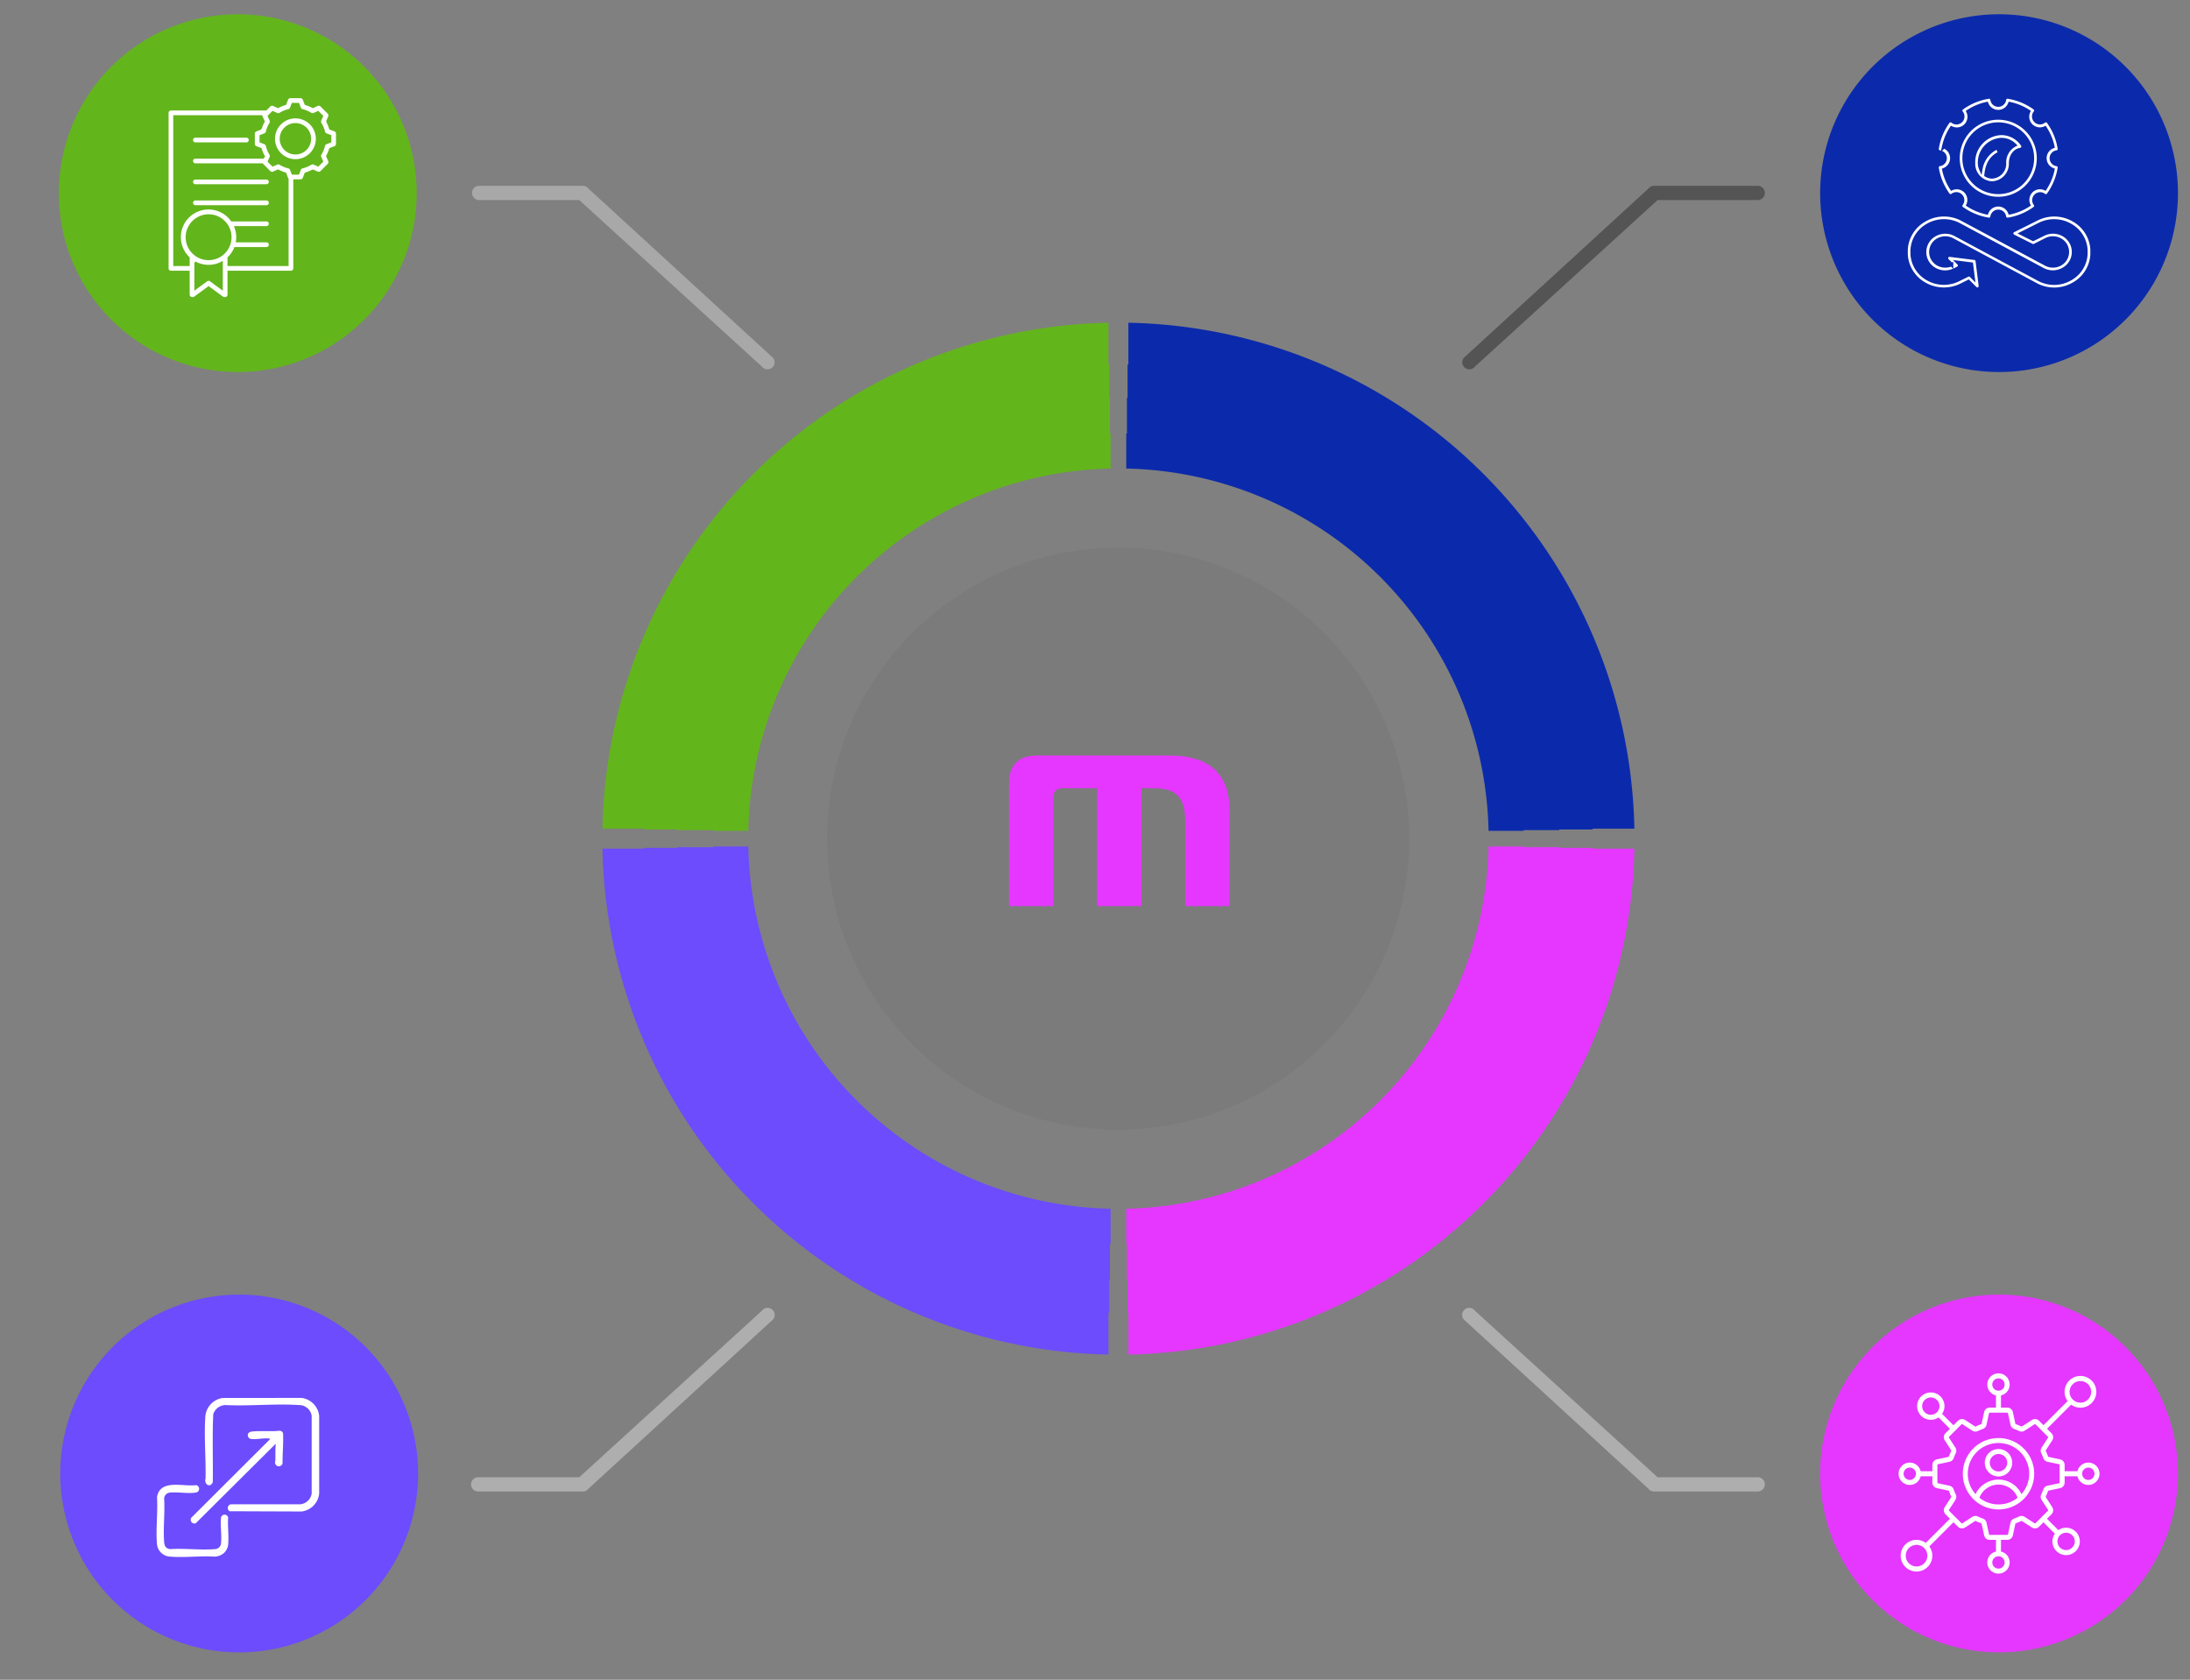
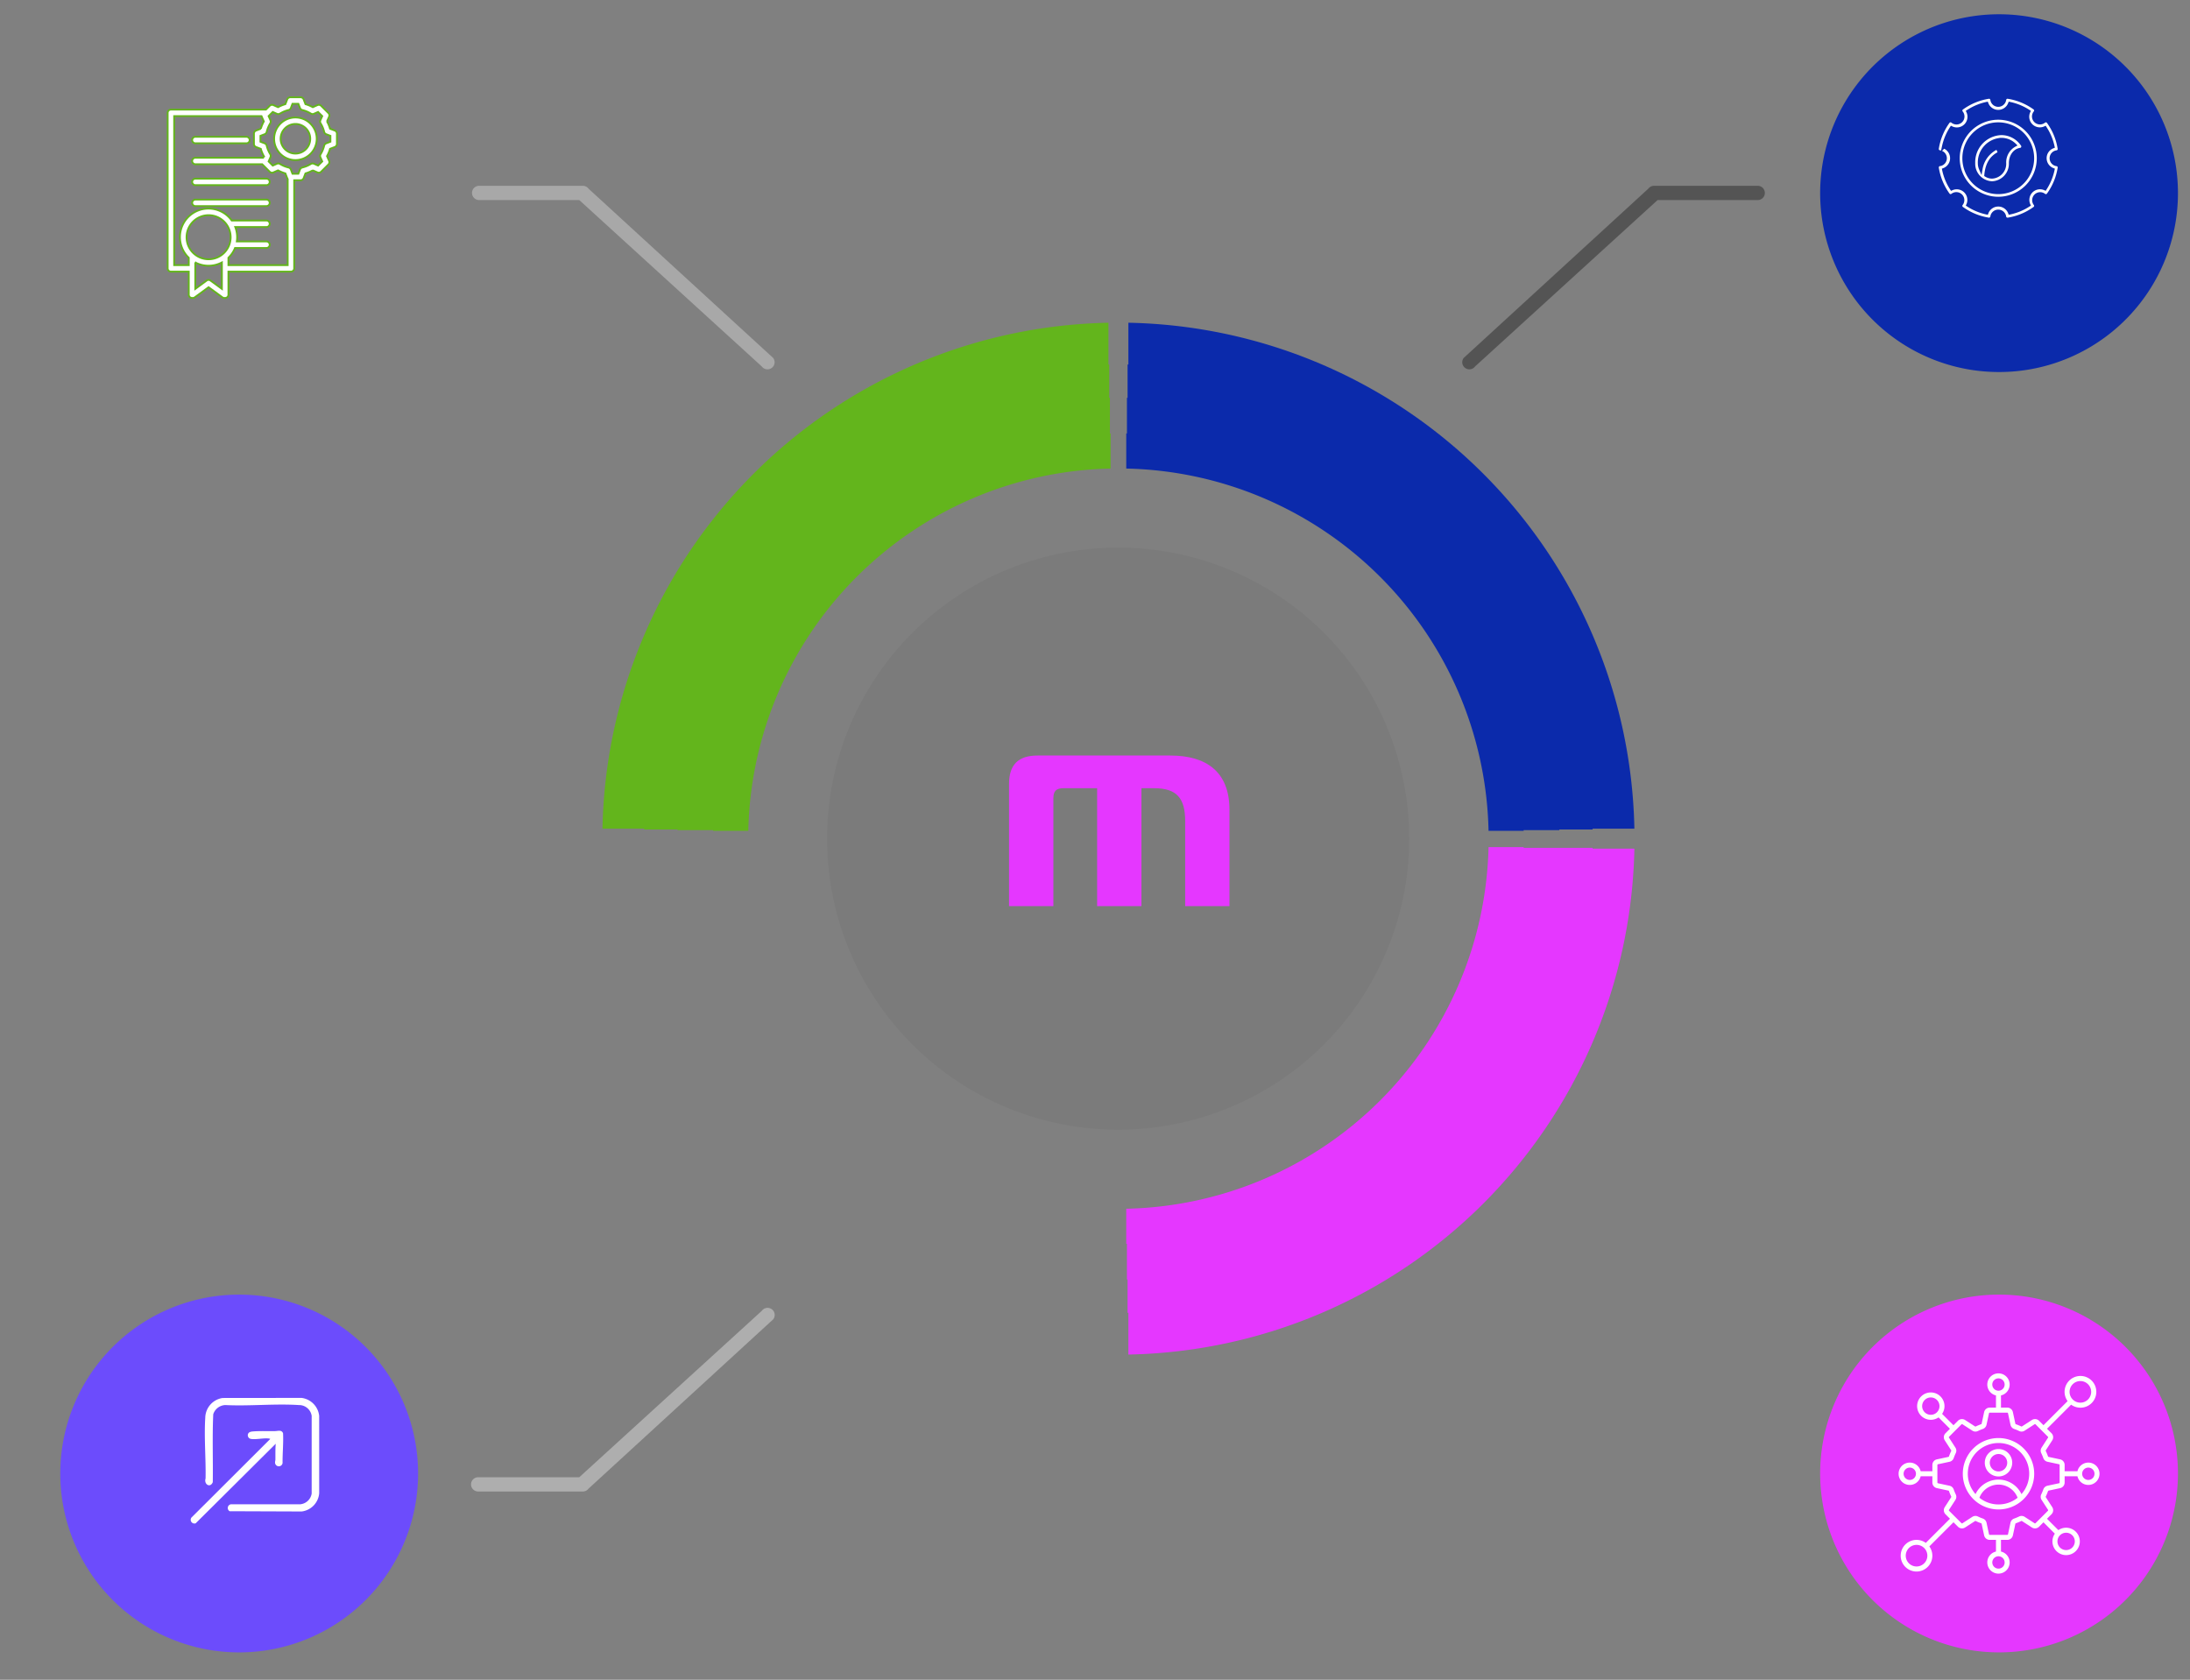
<svg xmlns="http://www.w3.org/2000/svg" width="614" height="471" viewBox="0 0 614 471">
  <rect x="0" y="0" width="614" height="471" fill="#808080" stroke="none" />
  <defs>
    <clipPath id="clip-path">
      <rect id="Rectangle_18275" data-name="Rectangle 18275" width="614" height="471" transform="translate(629 3941)" fill="#fff" stroke="#707070" stroke-width="1" />
    </clipPath>
    <clipPath id="clip-path-2">
      <rect id="Rectangle_17433" data-name="Rectangle 17433" width="1105.356" height="480.226" fill="#fc5c41" />
    </clipPath>
    <clipPath id="clip-path-7">
      <rect id="Rectangle_17442" data-name="Rectangle 17442" width="163.184" height="163.184" />
    </clipPath>
    <clipPath id="clip-path-8">
      <rect id="Rectangle_17431" data-name="Rectangle 17431" width="142.463" height="142.461" fill="#63b51c" />
    </clipPath>
    <clipPath id="clip-path-9">
      <rect id="Rectangle_17436" data-name="Rectangle 17436" width="142.463" height="142.462" fill="#e537ff" />
    </clipPath>
    <clipPath id="clip-path-10">
-       <rect id="Rectangle_17439" data-name="Rectangle 17439" width="142.463" height="142.462" fill="#6c4cfd" />
-     </clipPath>
+       </clipPath>
    <clipPath id="clip-path-11">
-       <rect id="Rectangle_17432" data-name="Rectangle 17432" width="100.313" height="100.31" fill="#63b51c" />
-     </clipPath>
+       </clipPath>
    <clipPath id="clip-path-12">
      <rect id="Rectangle_17440" data-name="Rectangle 17440" width="100.313" height="100.314" fill="#6c4cfc" />
    </clipPath>
    <clipPath id="clip-path-13">
      <rect id="Rectangle_17492" data-name="Rectangle 17492" width="45.589" height="44.611" fill="#fff" />
    </clipPath>
    <clipPath id="clip-path-14">
      <rect id="Rectangle_17434" data-name="Rectangle 17434" width="100.315" height="100.313" fill="#0b2aab" />
    </clipPath>
    <clipPath id="clip-path-15">
      <rect id="Rectangle_17437" data-name="Rectangle 17437" width="100.315" height="100.314" fill="#e537ff" />
    </clipPath>
  </defs>
  <g id="Groupe_de_masques_300766" data-name="Groupe de masques 300766" transform="translate(-629 -3941)" clip-path="url(#clip-path)">
    <g id="Groupe_305714" data-name="Groupe 305714" transform="translate(69 3808)">
      <g id="Groupe_301595" data-name="Groupe 301595" transform="translate(327.336 133.291)">
        <g id="Groupe_301636" data-name="Groupe 301636">
          <g id="Groupe_301564" data-name="Groupe 301564">
            <g id="Groupe_301563" data-name="Groupe 301563" clip-path="url(#clip-path-2)">
              <path id="Tracé_397891" data-name="Tracé 397891" d="M229.527,72.267a1.986,1.986,0,0,1-1.6-.807L176.753,24.8H148.548a2,2,0,0,1,0-3.991h29.211a1.993,1.993,0,0,1,1.6.807l51.767,47.465a1.994,1.994,0,0,1-1.6,3.184" transform="translate(218.314 31.001)" fill="#a8a8a8" />
            </g>
          </g>
          <g id="Groupe_301569" data-name="Groupe 301569">
            <g id="Groupe_301568" data-name="Groupe 301568" clip-path="url(#clip-path-2)">
              <path id="Tracé_397897" data-name="Tracé 397897" d="M260.115,72.267a1.994,1.994,0,0,1-1.6-3.184l51.765-47.465a2,2,0,0,1,1.6-.807h29.211a2,2,0,0,1,0,3.991H312.888L261.716,71.46a1.986,1.986,0,0,1-1.6.807" transform="translate(384.507 31.001)" opacity="0.34" />
            </g>
          </g>
          <g id="Groupe_301577" data-name="Groupe 301577">
            <g id="Groupe_301576" data-name="Groupe 301576" clip-path="url(#clip-path-2)">
-               <path id="Tracé_397905" data-name="Tracé 397905" d="M341.093,198.645H311.882a1.993,1.993,0,0,1-1.6-.807l-51.767-47.465a1.994,1.994,0,1,1,3.2-2.378l51.172,46.658h28.205a2,2,0,0,1,0,3.991" transform="translate(384.507 219.267)" fill="#aeaeae" />
-             </g>
+               </g>
          </g>
          <g id="Groupe_301585" data-name="Groupe 301585">
            <g id="Groupe_301584" data-name="Groupe 301584" clip-path="url(#clip-path-2)">
              <path id="Tracé_397911" data-name="Tracé 397911" d="M177.761,198.645H148.55a2,2,0,1,1,0-3.991h28.205L227.927,148a1.994,1.994,0,1,1,3.2,2.378l-51.767,47.465a1.993,1.993,0,0,1-1.6.807" transform="translate(218.312 219.267)" fill="#aeaeae" />
            </g>
          </g>
        </g>
      </g>
      <g id="Groupe_301639" data-name="Groupe 301639" transform="translate(791.902 286.562)" opacity="0.04">
        <g id="Groupe_301587" data-name="Groupe 301587">
          <g id="Groupe_301586" data-name="Groupe 301586" clip-path="url(#clip-path-7)">
            <path id="Tracé_397915" data-name="Tracé 397915" d="M349.814,143.155a81.593,81.593,0,1,0-81.593,81.593,81.593,81.593,0,0,0,81.593-81.593" transform="translate(-186.63 -61.565)" />
          </g>
        </g>
      </g>
      <path id="Tracé_397944" data-name="Tracé 397944" d="M.49,21.4c0-5.574,2.792-7.963,7.963-7.963h37.27c9.959,0,16.567,4.457,16.567,15.212v27H49.87V31.837c0-6.37-2.306-9.235-8.676-9.235H37.605V55.653H25.185V22.6H15.712c-1.986,0-2.792.8-2.792,2.792V55.653H.49Z" transform="translate(842.412 331.409)" fill="#e537ff" />
      <g id="Groupe_301641" data-name="Groupe 301641" transform="translate(728.908 223.496)">
        <g id="Groupe_301557" data-name="Groupe 301557" clip-path="url(#clip-path-8)">
          <path id="Tracé_397890" data-name="Tracé 397890" d="M303.565,67.283V57.275c-.06,0-.119.007-.182.007V47.933c-.075,0-.149.007-.224.01V36.232A144.68,144.68,0,0,0,161.3,178.092h11.711c0,.077-.007.152-.01.227h9.351c0,.062-.007.12-.007.182h10.006c0,.065-.005.127-.007.192h9.844A103.783,103.783,0,0,1,303.76,77.119V67.275c-.065,0-.129.007-.194.007" transform="translate(-161.297 -36.232)" fill="#63b51c" />
        </g>
      </g>
      <path id="Tracé_397945" data-name="Tracé 397945" d="M351.033,178.094h11.711A144.684,144.684,0,0,0,220.882,36.231V47.942c-.075,0-.149-.007-.227-.01v9.351c-.06,0-.12,0-.179-.007V67.284l-.194-.01v9.844A103.785,103.785,0,0,1,321.857,178.694H331.7c0-.065-.007-.129-.01-.194H341.7c0-.06,0-.119-.007-.179h9.351c0-.075-.007-.149-.01-.227" transform="translate(655.479 187.262)" fill="#0b2aab" />
      <g id="Groupe_301642" data-name="Groupe 301642" transform="translate(875.761 370.348)">
        <g id="Groupe_301571" data-name="Groupe 301571">
          <g id="Groupe_301570" data-name="Groupe 301570" clip-path="url(#clip-path-9)">
-             <path id="Tracé_397904" data-name="Tracé 397904" d="M351.033,95.817c0-.075.008-.149.01-.227h-9.351c0-.06.007-.119.007-.179H331.691c0-.065.007-.129.01-.194h-9.844A103.785,103.785,0,0,1,220.282,196.792v9.844l.194-.01v10.008c.06,0,.119,0,.179-.007v9.351c.077,0,.152-.01.227-.01V237.68A144.684,144.684,0,0,0,362.745,95.817Z" transform="translate(-220.282 -95.218)" fill="#e537ff" />
+             <path id="Tracé_397904" data-name="Tracé 397904" d="M351.033,95.817c0-.075.008-.149.01-.227h-9.351H331.691c0-.065.007-.129.01-.194h-9.844A103.785,103.785,0,0,1,220.282,196.792v9.844l.194-.01v10.008c.06,0,.119,0,.179-.007v9.351c.077,0,.152-.01.227-.01V237.68A144.684,144.684,0,0,0,362.745,95.817Z" transform="translate(-220.282 -95.218)" fill="#e537ff" />
          </g>
        </g>
      </g>
      <g id="Groupe_301643" data-name="Groupe 301643" transform="translate(728.908 370.348)">
        <g id="Groupe_301579" data-name="Groupe 301579">
          <g id="Groupe_301578" data-name="Groupe 301578" clip-path="url(#clip-path-10)">
            <path id="Tracé_397910" data-name="Tracé 397910" d="M303.76,196.792A103.785,103.785,0,0,1,202.185,95.217H192.34c0,.065.007.129.01.194H182.342c0,.06.007.12.007.179H173c0,.077.01.152.01.227H161.3A144.686,144.686,0,0,0,303.16,237.68V225.968c.077,0,.149.007.227.01v-9.351c.06,0,.12.007.179.007V206.626l.194.01Z" transform="translate(-161.297 -95.218)" fill="#6c4cfd" />
          </g>
        </g>
      </g>
      <g id="Built_Environment_Expertise_" data-name="Built Environment Expertise " transform="translate(-86.098 -3723.438)">
        <g id="Groupe_301640" data-name="Groupe 301640" transform="translate(662.607 3860.439)">
          <g id="Groupe_301561" data-name="Groupe 301561">
            <g id="Groupe_301560" data-name="Groupe 301560" clip-path="url(#clip-path-11)">
              <path id="Tracé_397892" data-name="Tracé 397892" d="M200.4,51.821A50.158,50.158,0,1,1,150.242,1.667,50.155,50.155,0,0,1,200.4,51.821" transform="translate(-100.085 -1.665)" fill="#63b51c" />
            </g>
          </g>
        </g>
        <path id="charter_13079422" d="M51.777,55.879h-5.01a.907.907,0,0,1-.907-.907V11.359a.907.907,0,0,1,.907-.907h26.64l1.071-1.071a.907.907,0,0,1,1.01-.188l1.317.586a10.019,10.019,0,0,1,2.055-.852l.52-1.347A.907.907,0,0,1,80.226,7h2.9a.908.908,0,0,1,.847.582l.517,1.346a10.02,10.02,0,0,1,2.054.851l1.317-.586a.907.907,0,0,1,1.01.188l2.051,2.051a.907.907,0,0,1,.188,1.009l-.584,1.317a10.005,10.005,0,0,1,.852,2.058l1.343.517a.907.907,0,0,1,.581.847v2.9a.907.907,0,0,1-.581.847l-1.343.517a10.107,10.107,0,0,1-.852,2.054l.584,1.318a.907.907,0,0,1-.188,1.009l-2.051,2.051a.907.907,0,0,1-1.009.188l-1.317-.583a9.992,9.992,0,0,1-2.056.852l-.517,1.343a.907.907,0,0,1-.847.582h-1.8V54.971a.907.907,0,0,1-.907.907H62.885v6.475a.907.907,0,0,1-.907.907h-.232a.908.908,0,0,1-.536-.175l-3.879-2.839-3.879,2.839a.908.908,0,0,1-.536.175h-.232a.907.907,0,0,1-.907-.907Zm20.4-43.612H47.674v41.8h4.1V51.987A8,8,0,1,1,63.814,41.556h9.739a.907.907,0,0,1,0,1.815H64.8a8.036,8.036,0,0,1,.441,4.055h8.314a.907.907,0,0,1,0,1.815H64.743a8.014,8.014,0,0,1-1.858,2.746v2.077H79.509V29.909a.9.9,0,0,1-.13-.23l-.517-1.343a10.087,10.087,0,0,1-2.057-.852l-1.318.584a.907.907,0,0,1-1.009-.188l-2.051-2.051c-.021-.02-.04-.042-.058-.064H53.634a.907.907,0,1,1,0-1.815H72.625l.2-.448a10.083,10.083,0,0,1-.853-2.055l-1.345-.517a.908.908,0,0,1-.582-.847v-2.9a.907.907,0,0,1,.582-.847l1.344-.517a10.085,10.085,0,0,1,.853-2.057l-.586-1.317a.9.9,0,0,1-.058-.176ZM53.592,53.3v7.431l3.2-2.344a.908.908,0,0,1,1.072,0l3.2,2.344V53.3a8,8,0,0,1-7.478,0ZM82.964,10.012l-.46-1.2H80.849l-.462,1.2a.907.907,0,0,1-.637.556,8.218,8.218,0,0,0-2.413,1,.908.908,0,0,1-.845.057l-1.172-.521-1.169,1.169.521,1.172a.907.907,0,0,1-.057.845,8.288,8.288,0,0,0-1,2.418.907.907,0,0,1-.556.635l-1.195.46v1.655l1.195.46a.908.908,0,0,1,.556.634,8.271,8.271,0,0,0,1,2.414.907.907,0,0,1,.057.846l-.521,1.172,1.17,1.17,1.172-.519a.908.908,0,0,1,.842.056,8.279,8.279,0,0,0,2.417,1,.908.908,0,0,1,.638.557l.46,1.195H82.5l.46-1.195a.908.908,0,0,1,.637-.557,8.183,8.183,0,0,0,2.412-1,.908.908,0,0,1,.845-.058l1.172.519L89.2,24.985l-.519-1.172a.907.907,0,0,1,.056-.842,8.3,8.3,0,0,0,1-2.415.907.907,0,0,1,.557-.637l1.195-.46V17.8l-1.195-.46a.907.907,0,0,1-.557-.638,8.2,8.2,0,0,0-1-2.415.907.907,0,0,1-.057-.844l.519-1.172-1.17-1.17-1.172.521a.908.908,0,0,1-.845-.057,8.218,8.218,0,0,0-2.413-1,.907.907,0,0,1-.637-.557Zm-1.289,2.65a5.969,5.969,0,1,1-5.968,5.968,5.968,5.968,0,0,1,5.968-5.968Zm0,1.815a4.154,4.154,0,1,0,4.156,4.153,4.151,4.151,0,0,0-4.156-4.153ZM53.634,31.63a.907.907,0,1,1,0-1.815H73.553a.907.907,0,0,1,0,1.815Zm0-11.736a.907.907,0,1,1,0-1.815h14.3a.907.907,0,1,1,0,1.815Zm0,17.606a.907.907,0,1,1,0-1.815H73.553a.907.907,0,0,1,0,1.815Zm3.7,2.553a6.182,6.182,0,1,0,6.182,6.182A6.185,6.185,0,0,0,57.331,40.054Z" transform="translate(647.25 3876.719)" fill="#fff" stroke="#63b51c" stroke-width="0.5" fill-rule="evenodd" />
      </g>
      <g id="Proven_Scalable_Impact" data-name="Proven, Scalable Impact">
        <g id="Groupe_301644" data-name="Groupe 301644" transform="translate(576.902 496)">
          <g id="Groupe_301582" data-name="Groupe 301582">
            <g id="Groupe_301581" data-name="Groupe 301581" clip-path="url(#clip-path-12)">
              <path id="Tracé_397912" data-name="Tracé 397912" d="M200.4,196.855A50.158,50.158,0,1,1,150.242,146.7,50.158,50.158,0,0,1,200.4,196.855" transform="translate(-100.085 -146.698)" fill="#6c4cfc" />
            </g>
          </g>
        </g>
        <g id="Groupe_305431" data-name="Groupe 305431" transform="translate(-84.123 -3780.039)">
          <g id="Groupe_305430" data-name="Groupe 305430" transform="translate(688.025 4305)">
            <g id="Groupe_305429" data-name="Groupe 305429" clip-path="url(#clip-path-13)">
              <path id="Tracé_403203" data-name="Tracé 403203" d="M145.952.025,168.082,0a5.689,5.689,0,0,1,4.94,5.036l.005,21.681a5.607,5.607,0,0,1-4.94,5.132l-20.17-.076a1.046,1.046,0,0,1,.4-1.944H167.7a3.575,3.575,0,0,0,3.219-3.016l0-21.778a3.562,3.562,0,0,0-3.592-3.027c-6.7-.437-13.878.339-20.631,0a3.7,3.7,0,0,0-3.374,2.574c-.291,6.324-.035,12.708-.13,19.054-.715,1.731-2.537.6-2.022-1.036.116-5.53-.437-11.492-.086-16.995A5.7,5.7,0,0,1,145.952.025" transform="translate(-127.438)" fill="#fff" />
-               <path id="Tracé_403204" data-name="Tracé 403204" d="M18.98,273.114a4.278,4.278,0,0,1-2.7,1.093c-4.042-.257-8.478.329-12.473-.006a3.873,3.873,0,0,1-3.7-3.5c-.364-4.189.278-8.9.005-13.143.825-5.224,7.318-2.894,10.976-3.4a1.054,1.054,0,0,1-.113,2.082c-2.145.361-5.131-.231-7.363.023a1.758,1.758,0,0,0-1.49,1.771c.239,3.928-.307,8.208,0,12.093.086,1.1.505,1.849,1.678,1.967,4.067-.266,8.557.341,12.573,0a1.719,1.719,0,0,0,1.667-1.5c.3-2.234-.228-5.058.03-7.356a1.019,1.019,0,0,1,1.987-.017c-.162,2.467.234,5.243.009,7.672a3.959,3.959,0,0,1-1.093,2.216" transform="translate(0.001 -229.697)" fill="#fff" />
              <path id="Tracé_403205" data-name="Tracé 403205" d="M123.3,99.687l-22.439,22.307a1.046,1.046,0,0,1-1.208-1.591l22.113-22.059-.237-.095c-1.532-.259-3.836.362-5.255.074a1.036,1.036,0,0,1-.715-1.439c.235-.517.859-.606,1.366-.648,1.963-.161,4.239-.052,6.237-.093.791-.016,1.757-.421,2.187.587.138,2.778-.163,5.582-.134,8.371a1.06,1.06,0,0,1-2.109-.19c-.013-.275.1-.5.1-.76.014-1.492-.039-2.978.091-4.464" transform="translate(-89.894 -86.835)" fill="#fff" />
            </g>
          </g>
        </g>
      </g>
      <g id="Operational_First_Technology_Second" data-name="Operational First, Technology Second" transform="translate(1070.309 137)">
        <g id="Composant_329_2" data-name="Composant 329 – 2">
          <g id="Groupe_301565" data-name="Groupe 301565" clip-path="url(#clip-path-14)">
            <path id="Tracé_397898" data-name="Tracé 397898" d="M398.74,51.54A50.158,50.158,0,1,1,348.584,1.384,50.157,50.157,0,0,1,398.74,51.54" transform="translate(-298.425 -1.384)" fill="#0b2aab" />
          </g>
        </g>
        <g id="sustainable_8326564" transform="translate(22.076 22.2)">
          <path id="Tracé_403212" data-name="Tracé 403212" d="M28.956,26.656A5.4,5.4,0,0,0,34.172,21.1c0-2.008,1.13-3.573,2.739-3.817a.884.884,0,0,0,.574-1.4,7.129,7.129,0,0,0-5.921-3.165,8.09,8.09,0,0,0-7.825,8.355A5.408,5.408,0,0,0,28.956,26.656Zm2.608-12.172A5.216,5.216,0,0,1,35.268,16a5.555,5.555,0,0,0-2.843,5.1,3.66,3.66,0,0,1-3.478,3.817,3.252,3.252,0,0,1-1.661-.487c.27-3.121,1.5-5.095,3.869-6.173l-.722-1.582A8.068,8.068,0,0,0,25.8,22.683a3.991,3.991,0,0,1-.33-1.582,6.391,6.391,0,0,1,6.094-6.616Z" transform="translate(-2.839 -1.532)" fill="#fff" stroke="#0b2aab" stroke-width="1" />
          <path id="Tracé_403213" data-name="Tracé 403213" d="M30.042,30.354a11.3,11.3,0,1,0-11.3-11.3A11.3,11.3,0,0,0,30.042,30.354Zm0-20.866a9.563,9.563,0,1,1-9.563,9.563,9.563,9.563,0,0,1,9.563-9.563Z" transform="translate(-2.186 -0.883)" fill="#fff" stroke="#0b2aab" stroke-width="1" />
          <path id="Tracé_403214" data-name="Tracé 403214" d="M12.8,19.882A.869.869,0,0,0,12,20.89a17.388,17.388,0,0,0,3.1,7.486.866.866,0,0,0,1.261.148A1.739,1.739,0,0,1,18.8,30.958a.866.866,0,0,0,.148,1.261,17.388,17.388,0,0,0,7.486,3.1.869.869,0,0,0,.678-.174.93.93,0,0,0,.33-.609,1.739,1.739,0,0,1,3.434,0,.865.865,0,0,0,.869.791h.13a17.31,17.31,0,0,0,7.486-3.1.858.858,0,0,0,.156-1.261,1.739,1.739,0,0,1,2.434-2.434.869.869,0,0,0,1.261-.148,17.388,17.388,0,0,0,3.1-7.486.87.87,0,0,0-.791-1.009,1.739,1.739,0,0,1,0-3.434.868.868,0,0,0,.791-1,17.388,17.388,0,0,0-3.1-7.5.869.869,0,0,0-1.261-.148,1.739,1.739,0,0,1-2.434-2.46.861.861,0,0,0-.156-1.261A17.31,17.31,0,0,0,31.881,1a.869.869,0,0,0-1,.791,1.739,1.739,0,0,1-3.434,0,.93.93,0,0,0-.33-.617A.869.869,0,0,0,26.439,1a17.388,17.388,0,0,0-7.486,3.112.869.869,0,0,0-.148,1.261,1.739,1.739,0,0,1-2.46,2.434.866.866,0,0,0-1.261.148A17.388,17.388,0,0,0,12,15.448a.869.869,0,0,0,.791,1,1.739,1.739,0,0,1,0,3.434Zm1.078-4.973a15.493,15.493,0,0,1,2.182-5.216,3.478,3.478,0,0,0,4.634-4.634,15.493,15.493,0,0,1,5.216-2.182,3.478,3.478,0,0,0,6.494,0,15.493,15.493,0,0,1,5.269,2.182,3.478,3.478,0,0,0,4.6,4.634,15.493,15.493,0,0,1,2.182,5.216,3.478,3.478,0,0,0,0,6.494,15.493,15.493,0,0,1-2.182,5.269,3.478,3.478,0,0,0-4.59,4.59,15.493,15.493,0,0,1-5.269,2.182,3.478,3.478,0,0,0-6.494,0,15.493,15.493,0,0,1-5.225-2.173,3.478,3.478,0,0,0-4.59-4.59,15.493,15.493,0,0,1-2.182-5.269,3.478,3.478,0,0,0,0-6.494Z" transform="translate(-1.304 0)" fill="#fff" stroke="#0b2aab" stroke-width="1" />
-           <path id="Tracé_403215" data-name="Tracé 403215" d="M7.216,58.436a10.963,10.963,0,0,0,5.434,1.426,10.807,10.807,0,0,0,4.843-1.148l2.008-1,1.878,1.878a.869.869,0,0,0,1.478-.722l-.869-6.955a.869.869,0,0,0-.756-.756l-6.955-.869a.868.868,0,0,0-.7,1.478l1.174,1.174a4.26,4.26,0,0,1-3.782-.156,3.851,3.851,0,0,1,0-6.747,4.234,4.234,0,0,1,3.912-.1l23.8,12.789a10.815,10.815,0,0,0,10.276-.3,10.163,10.163,0,0,0,5.216-8.225V48.655a10.172,10.172,0,0,0-5.216-8.233,10.841,10.841,0,0,0-10.259-.3l-6.634,3.312a.869.869,0,0,0,0,1.548l5.216,2.608a.869.869,0,0,0,.782,0l3.234-1.643a4.243,4.243,0,0,1,3.93.087,3.851,3.851,0,0,1,0,6.747,4.225,4.225,0,0,1-3.921.087l-23.8-12.745a10.815,10.815,0,0,0-10.276.3A10.163,10.163,0,0,0,2,48.646V50.2a10.172,10.172,0,0,0,5.216,8.233ZM3.739,48.777a8.442,8.442,0,0,1,4.347-6.842,9.085,9.085,0,0,1,8.6-.27l23.8,12.763a5.964,5.964,0,0,0,5.547-.113,5.556,5.556,0,0,0,.052-9.781,5.964,5.964,0,0,0-5.547-.113l-2.9,1.426-3.269-1.634,5.077-2.539a9.094,9.094,0,0,1,8.616.261,8.451,8.451,0,0,1,4.347,6.851v1.3a8.442,8.442,0,0,1-4.347,6.842,9.085,9.085,0,0,1-8.6.27L15.658,44.421A5.834,5.834,0,0,0,13,43.8a5.99,5.99,0,0,0-2.886.739,5.571,5.571,0,0,0-.035,9.789,5.964,5.964,0,0,0,5.547.113l.93-.469a.867.867,0,0,0,.226-1.391l-.235-.235,3.764.478.478,3.764-.53-.53a.869.869,0,0,0-1.009-.156l-2.608,1.287a9.094,9.094,0,0,1-8.555-.261,8.451,8.451,0,0,1-4.347-6.851v-1.3Z" transform="translate(0 -4.961)" fill="#fff" stroke="#0b2aab" stroke-width="1" />
        </g>
      </g>
      <g id="Embedded_Safety_and_Compliance" data-name="Embedded Safety and Compliance" transform="translate(-86.098 -3723)">
        <g id="Groupe_301638" data-name="Groupe 301638" transform="translate(1156.406 4219)">
          <g id="Groupe_301574" data-name="Groupe 301574">
            <g id="Groupe_301573" data-name="Groupe 301573" clip-path="url(#clip-path-15)">
              <path id="Tracé_397906" data-name="Tracé 397906" d="M398.74,195.881a50.158,50.158,0,1,1-50.156-50.156,50.156,50.156,0,0,1,50.156,50.156" transform="translate(-298.425 -145.725)" fill="#e537ff" />
            </g>
          </g>
        </g>
        <path id="mapping_15763547" d="M43.009,33.905a10.01,10.01,0,1,0,10.009,10.01,10.021,10.021,0,0,0-10.009-10.01ZM37.654,50.646a5.732,5.732,0,0,1,10.709,0,8.581,8.581,0,0,1-10.709,0ZM49.445,49.62a7.13,7.13,0,0,0-12.873,0,8.608,8.608,0,1,1,12.873,0ZM43.009,36.982a3.845,3.845,0,1,0,3.845,3.845A3.849,3.849,0,0,0,43.009,36.982Zm0,6.286a2.442,2.442,0,1,1,2.442-2.442A2.446,2.446,0,0,1,43.009,43.268Zm25.184-2.481a3.137,3.137,0,0,0-3.052,2.432H61.549V41.458a1.6,1.6,0,0,0-1.275-1.578l-3.228-.693a.193.193,0,0,1-.155-.137,14.957,14.957,0,0,0-.628-1.513.19.19,0,0,1,.013-.207l1.793-2.773a1.6,1.6,0,0,0-.214-2.017L56.611,31.3l6.756-6.756a4.449,4.449,0,1,0-.99-.992L55.621,30.3l-1.239-1.239a1.6,1.6,0,0,0-2.017-.214l-2.773,1.793a.19.19,0,0,1-.207.013,14.806,14.806,0,0,0-1.513-.629.191.191,0,0,1-.137-.155l-.693-3.226a1.6,1.6,0,0,0-1.578-1.275H43.7V21.954a3.133,3.133,0,1,0-1.4,0v3.418H40.552a1.6,1.6,0,0,0-1.578,1.275l-.693,3.226a.191.191,0,0,1-.137.155,14.843,14.843,0,0,0-1.513.628.19.19,0,0,1-.207-.013l-2.773-1.793a1.6,1.6,0,0,0-2.017.214l-1.25,1.249-3.191-3.191a3.836,3.836,0,1,0-.992.993l3.191,3.191L28.159,32.54a1.6,1.6,0,0,0-.214,2.017l1.793,2.773a.19.19,0,0,1,.013.207,14.434,14.434,0,0,0-.628,1.513.19.19,0,0,1-.155.137l-3.226.693a1.6,1.6,0,0,0-1.275,1.578v1.761H21.185a3.133,3.133,0,1,0,0,1.4h3.281v1.751a1.6,1.6,0,0,0,1.275,1.578l3.226.693a.191.191,0,0,1,.155.137,14.953,14.953,0,0,0,.628,1.513.19.19,0,0,1-.013.207l-1.793,2.773a1.6,1.6,0,0,0,.214,2.017L29.4,56.528,22.626,63.3a4.438,4.438,0,1,0,.991.991l6.773-6.773,1.245,1.245a1.6,1.6,0,0,0,2.017.214l2.773-1.793a.19.19,0,0,1,.207-.013,14.54,14.54,0,0,0,1.513.628.191.191,0,0,1,.137.155l.693,3.226a1.6,1.6,0,0,0,1.578,1.275H42.3V65.73a3.133,3.133,0,1,0,1.4,0V62.455h1.767a1.6,1.6,0,0,0,1.578-1.275l.693-3.226a.193.193,0,0,1,.137-.155,14.957,14.957,0,0,0,1.513-.628.19.19,0,0,1,.207.013l2.773,1.793a1.6,1.6,0,0,0,2.017-.214l1.233-1.233L58.8,60.715a3.84,3.84,0,1,0,.992-.992l-3.186-3.186,1.25-1.25a1.6,1.6,0,0,0,.214-2.017L56.279,50.5a.19.19,0,0,1-.013-.207,14.433,14.433,0,0,0,.628-1.513.19.19,0,0,1,.155-.137l3.226-.693a1.6,1.6,0,0,0,1.275-1.578V44.619h3.591a3.132,3.132,0,1,0,3.051-3.832Zm-2.23-22.862a3.028,3.028,0,1,1-3.028,3.028A3.031,3.031,0,0,1,65.963,17.925Zm-24.7.977A1.731,1.731,0,1,1,43,20.633,1.732,1.732,0,0,1,41.266,18.9ZM24.032,27.388a2.433,2.433,0,1,1,2.433-2.433A2.436,2.436,0,0,1,24.032,27.388Zm-5.9,18.261a1.731,1.731,0,1,1,1.731-1.731A1.733,1.733,0,0,1,18.133,45.649Zm1.9,24.266a3.028,3.028,0,1,1,3.028-3.029,3.031,3.031,0,0,1-3.028,3.029Zm24.7-1.131A1.731,1.731,0,1,1,43,67.054,1.733,1.733,0,0,1,44.726,68.784Zm17.235-8.332a2.433,2.433,0,1,1-2.433,2.433A2.436,2.436,0,0,1,61.962,60.452ZM60.148,46.371a.205.205,0,0,1-.167.207l-3.226.693a1.582,1.582,0,0,0-1.184,1.044A13.246,13.246,0,0,1,55,49.682a1.584,1.584,0,0,0,.1,1.578l1.793,2.773a.2.2,0,0,1-.028.264l-3.474,3.474a.2.2,0,0,1-.264.028l-2.773-1.793a1.579,1.579,0,0,0-1.576-.1,13.289,13.289,0,0,1-1.368.568,1.582,1.582,0,0,0-1.044,1.184l-.693,3.226a.205.205,0,0,1-.207.167H40.552a.205.205,0,0,1-.207-.167l-.693-3.226a1.582,1.582,0,0,0-1.044-1.184,13.122,13.122,0,0,1-1.367-.568,1.625,1.625,0,0,0-.706-.165,1.6,1.6,0,0,0-.872.263L32.891,57.8a.2.2,0,0,1-.264-.028L29.153,54.3a.2.2,0,0,1-.028-.264l1.793-2.773a1.582,1.582,0,0,0,.1-1.576,13.287,13.287,0,0,1-.568-1.368,1.582,1.582,0,0,0-1.184-1.044l-3.226-.693a.205.205,0,0,1-.167-.207V41.459a.205.205,0,0,1,.167-.207l3.226-.693a1.582,1.582,0,0,0,1.184-1.044,13.245,13.245,0,0,1,.568-1.368,1.584,1.584,0,0,0-.1-1.578L29.125,33.8a.2.2,0,0,1,.028-.264l3.474-3.474a.2.2,0,0,1,.264-.028l2.773,1.793a1.582,1.582,0,0,0,1.576.1,13.378,13.378,0,0,1,1.367-.568,1.582,1.582,0,0,0,1.044-1.184l.693-3.226a.205.205,0,0,1,.207-.167h4.914a.205.205,0,0,1,.207.167l.693,3.226a1.582,1.582,0,0,0,1.044,1.184,13.245,13.245,0,0,1,1.368.568,1.582,1.582,0,0,0,1.576-.1l2.773-1.793a.2.2,0,0,1,.264.028l3.474,3.474a.2.2,0,0,1,.028.264L55.1,36.57a1.579,1.579,0,0,0-.1,1.576,13.288,13.288,0,0,1,.568,1.368,1.582,1.582,0,0,0,1.184,1.044l3.228.693a.205.205,0,0,1,.167.207Zm8.045-.721a1.731,1.731,0,1,1,1.731-1.731A1.733,1.733,0,0,1,68.193,45.649Z" transform="translate(1163.401 4225.314)" fill="#fff" />
      </g>
    </g>
  </g>
</svg>